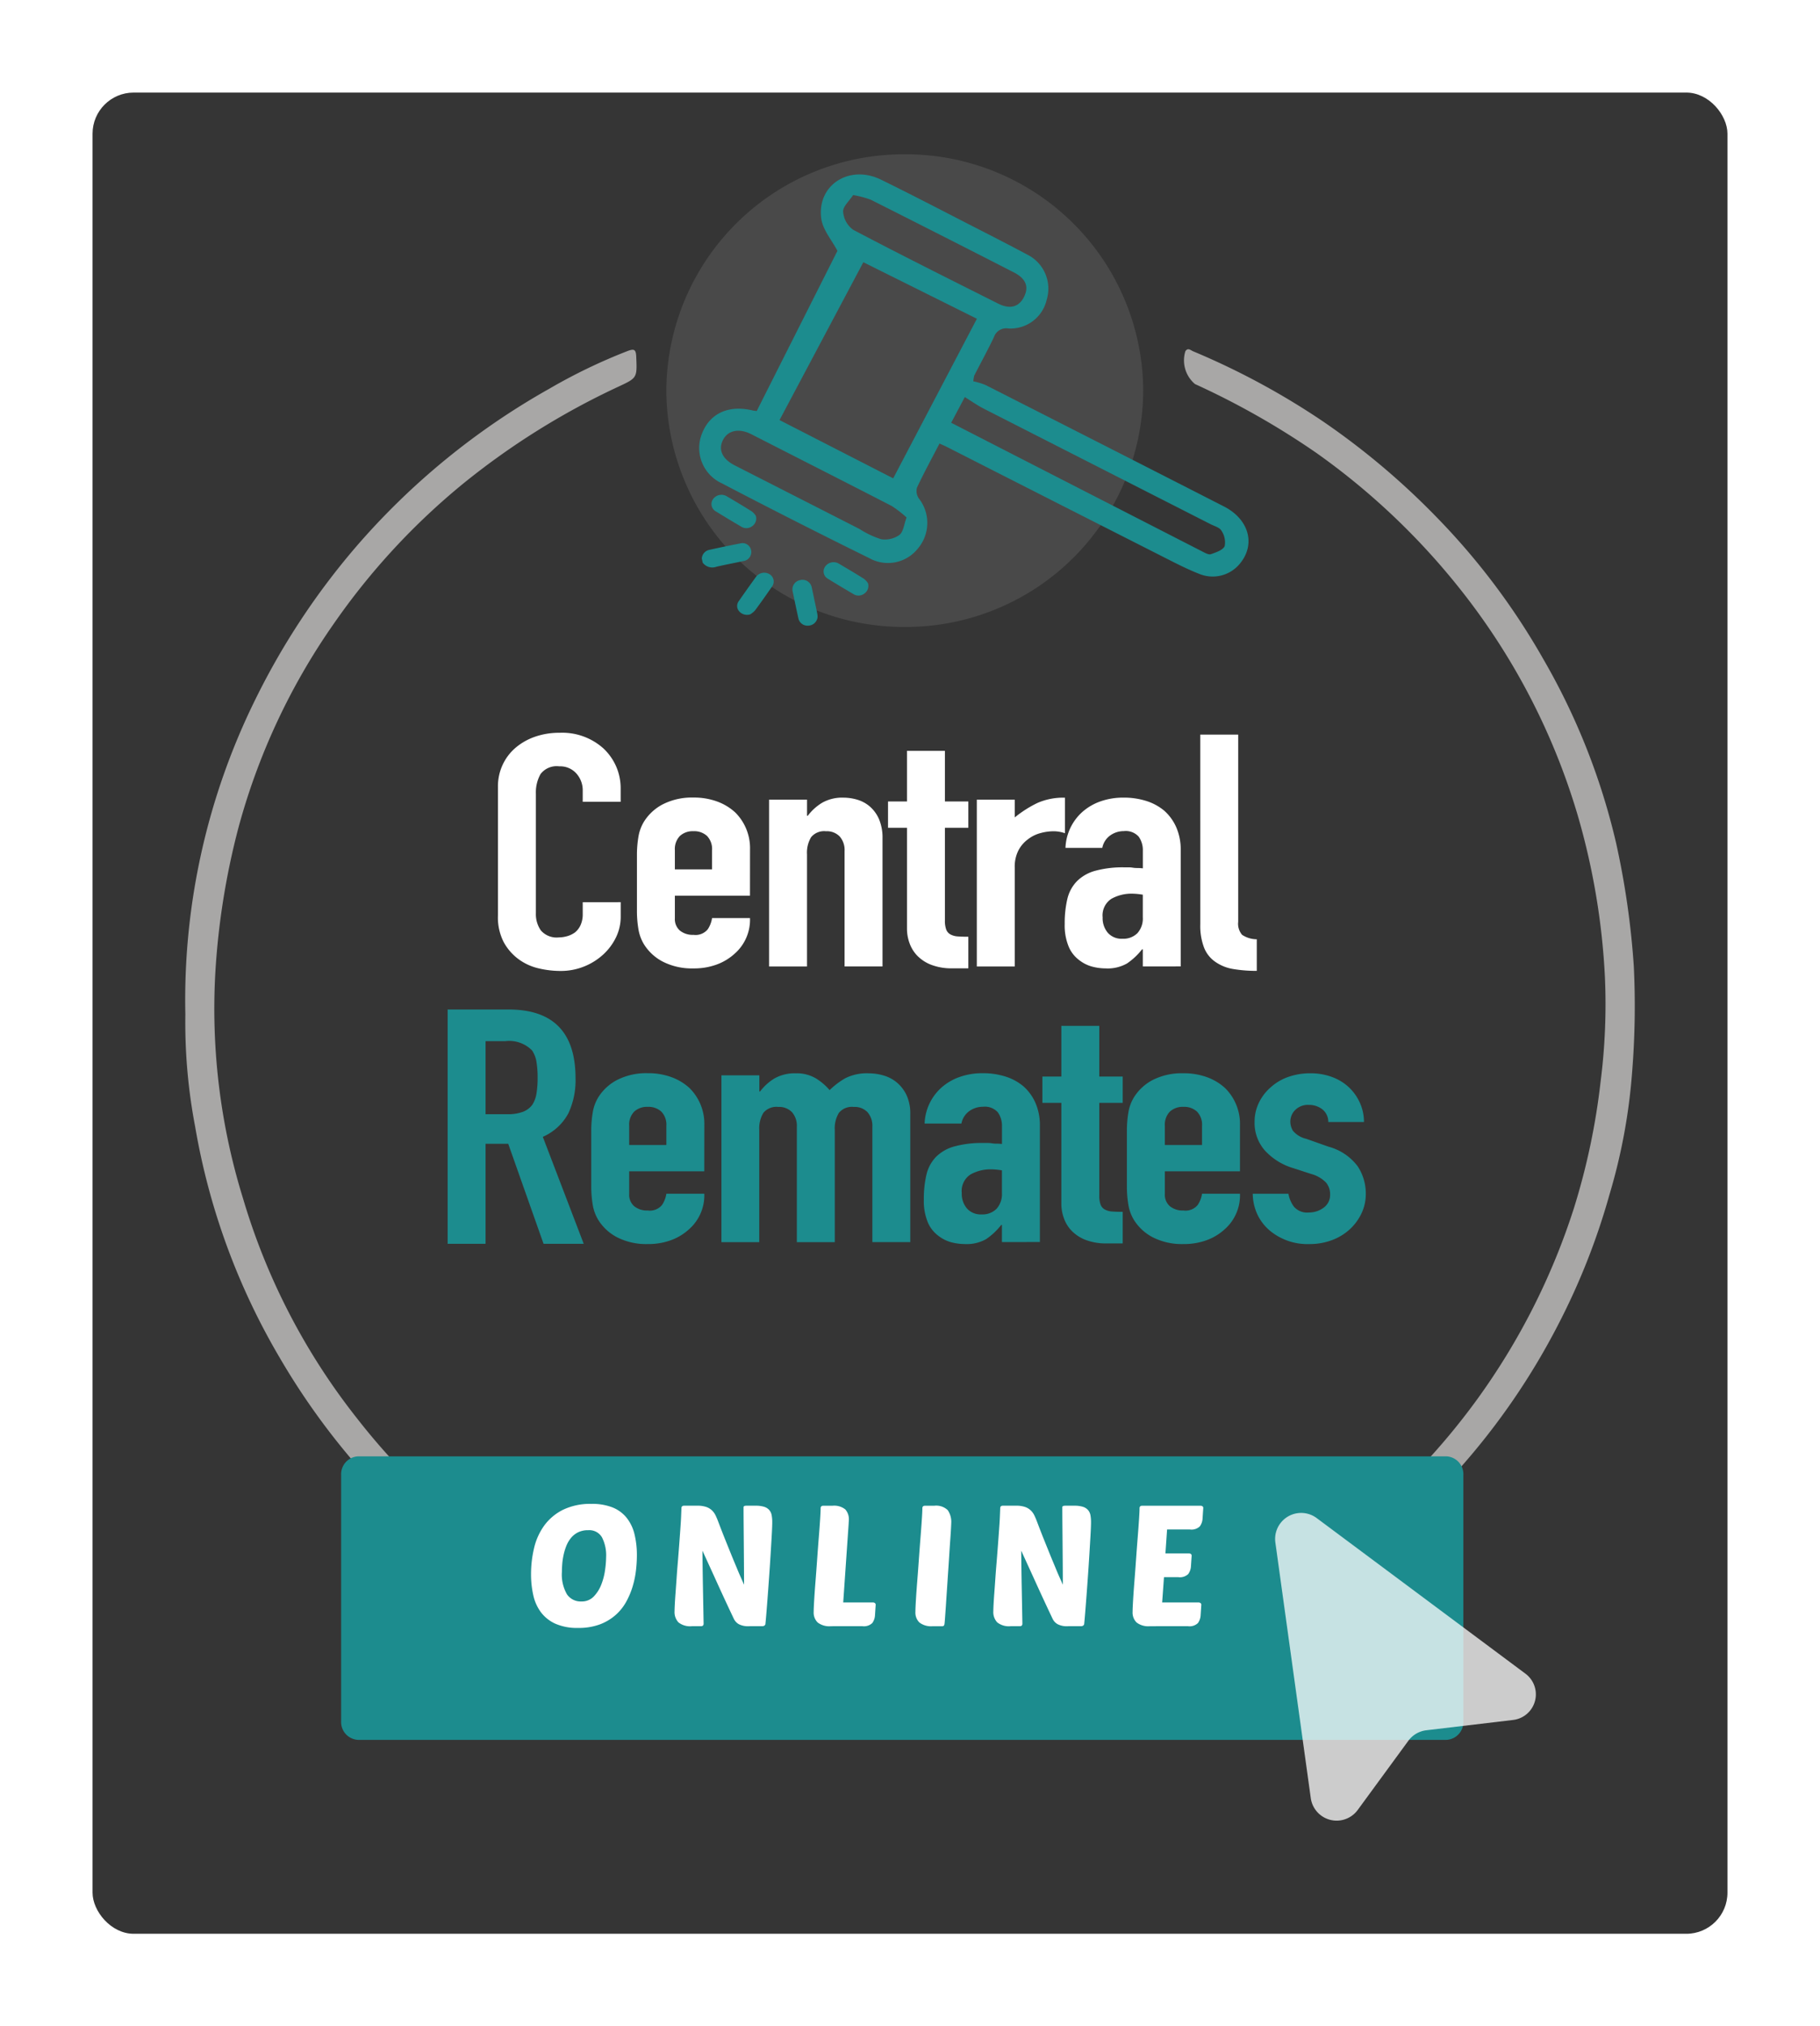
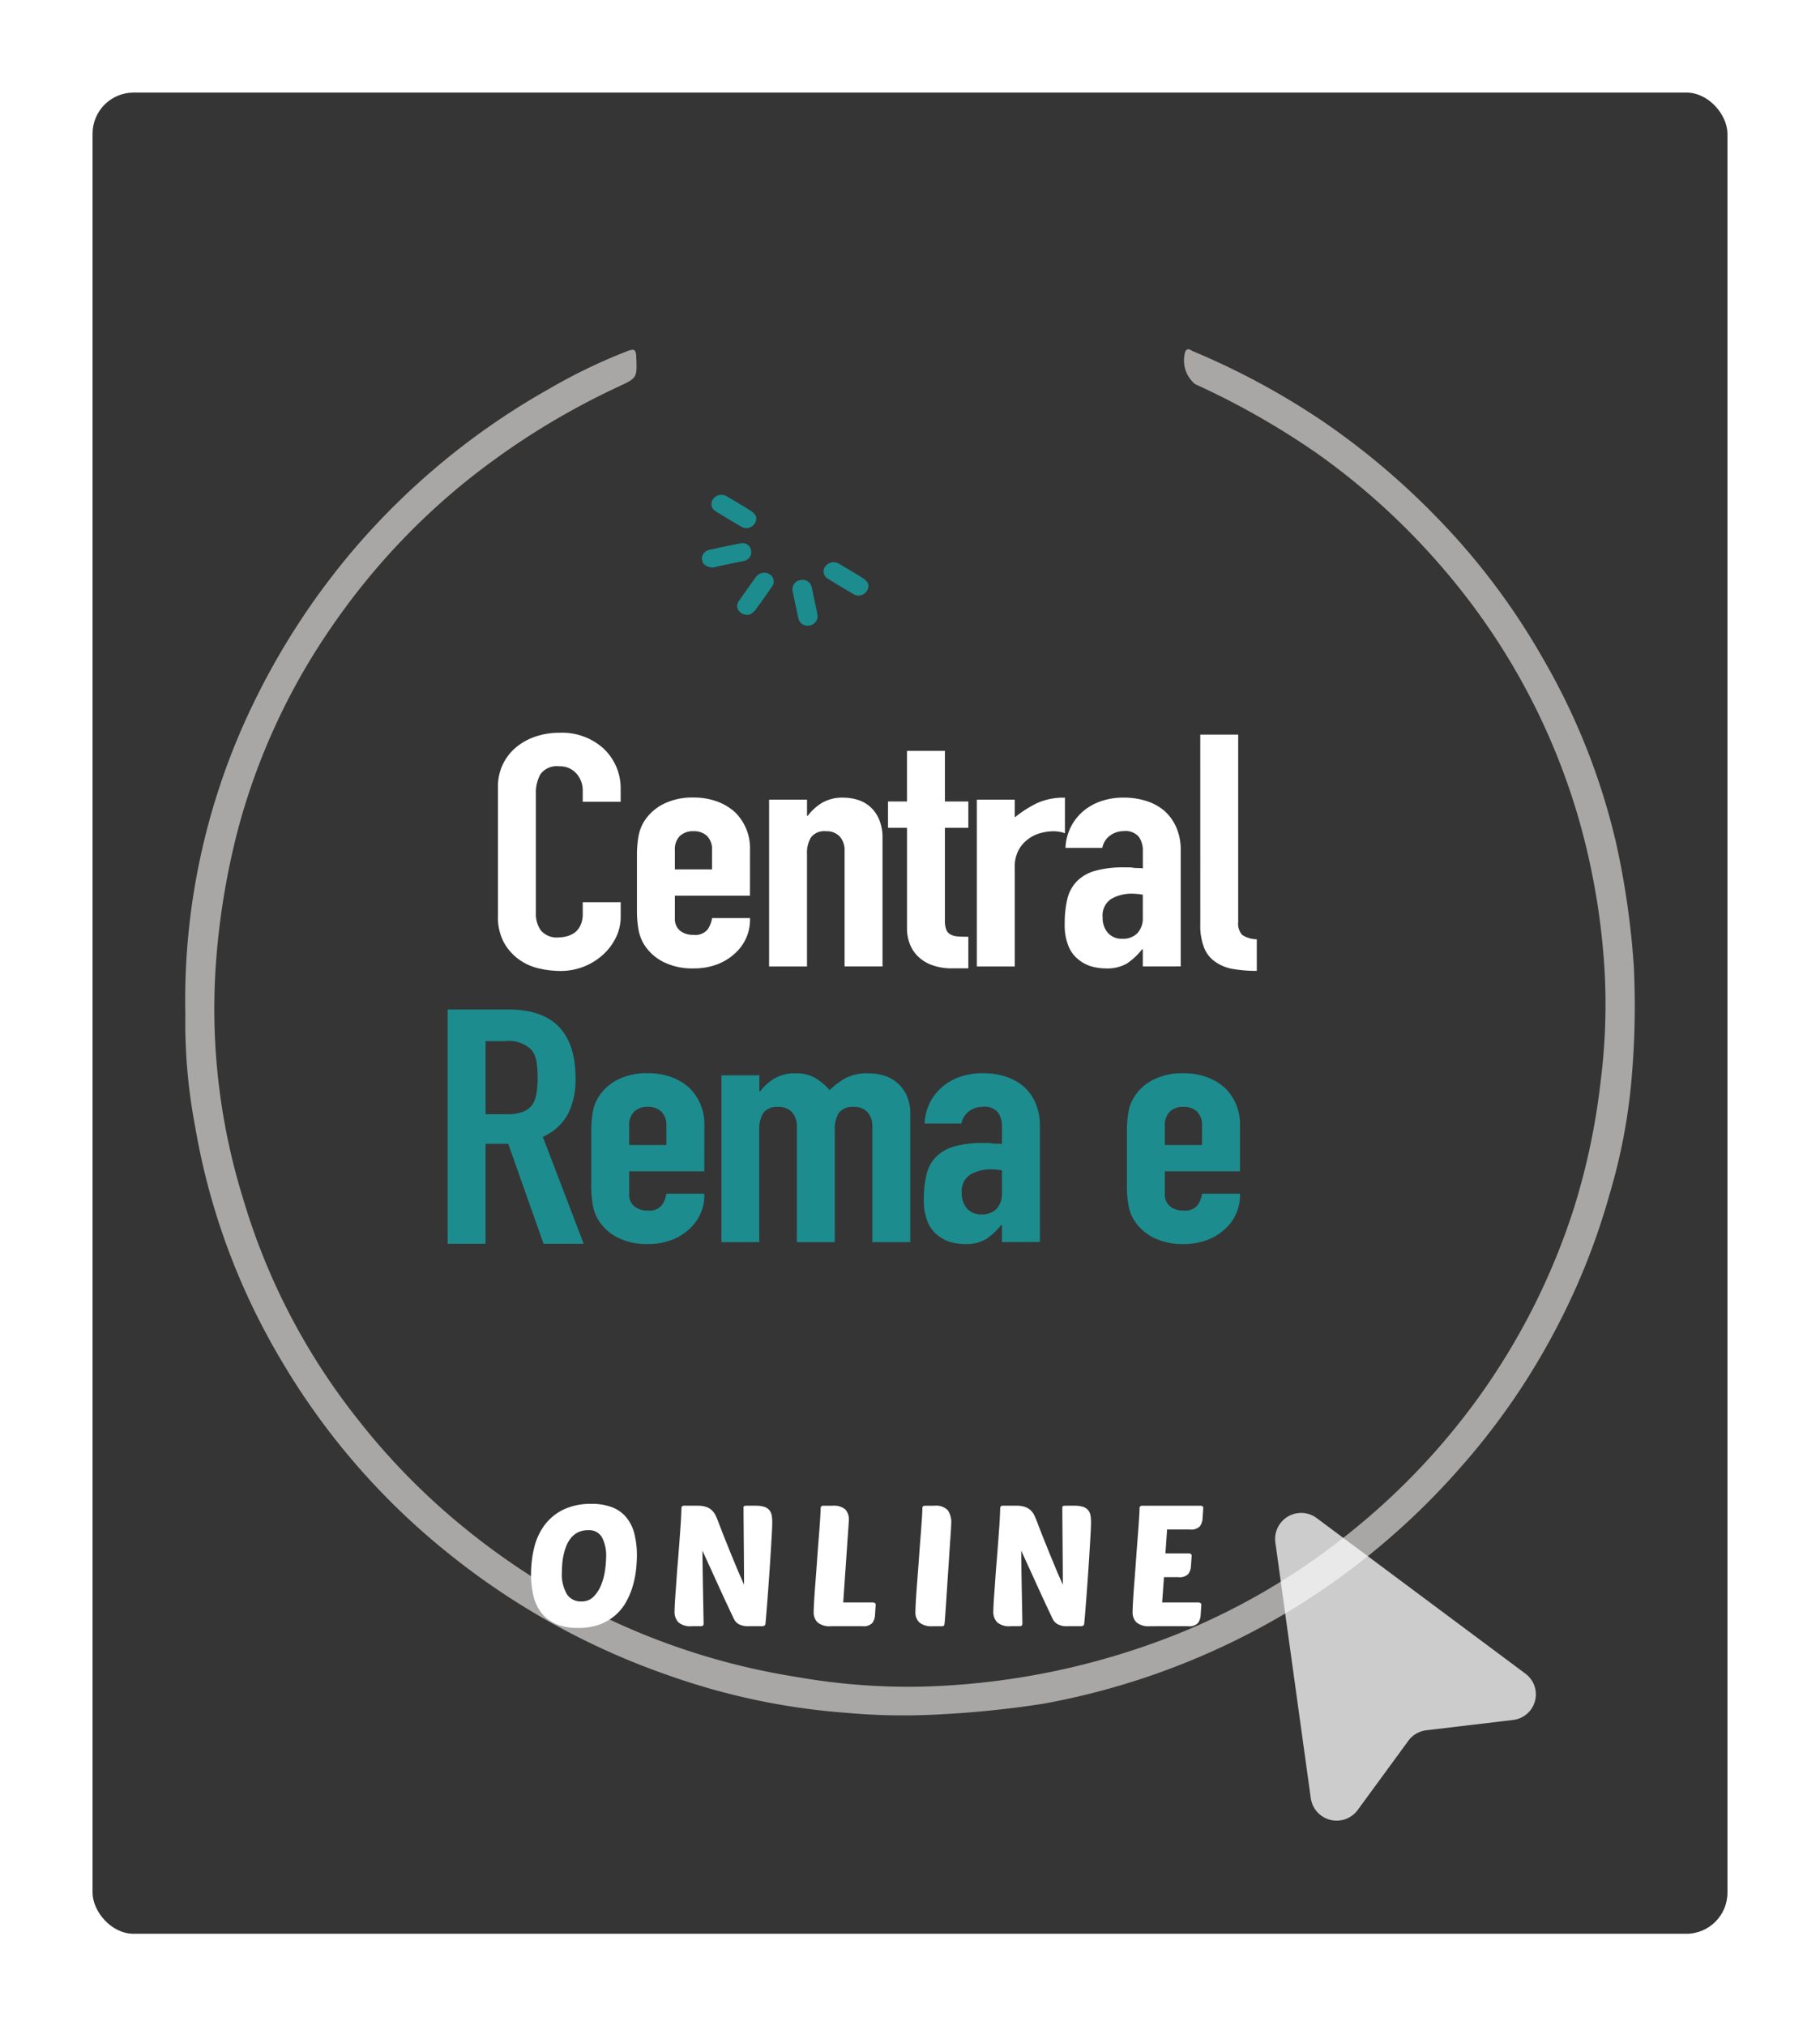
<svg xmlns="http://www.w3.org/2000/svg" width="177" height="197" viewBox="0 0 177 197">
  <defs>
    <style>.a{fill:#353535;}.b{fill:#a8a7a6;}.c{fill:#fff;}.d{fill:#1c8c8e;}.e{fill:rgba(255,255,255,0.1);}.f{fill:rgba(255,255,255,0.75);}.g{filter:url(#e);}.h{filter:url(#c);}.i{filter:url(#a);}</style>
    <filter id="a" x="0" y="0" width="177" height="197" filterUnits="userSpaceOnUse">
      <feOffset dy="3" input="SourceAlpha" />
      <feGaussianBlur stdDeviation="3" result="b" />
      <feFlood flood-opacity="0.2" />
      <feComposite operator="in" in2="b" />
      <feComposite in="SourceGraphic" />
    </filter>
    <filter id="c" x="24.172" y="132.583" width="127.141" height="45.567" filterUnits="userSpaceOnUse">
      <feOffset dy="3" input="SourceAlpha" />
      <feGaussianBlur stdDeviation="3" result="d" />
      <feFlood flood-opacity="0.2" />
      <feComposite operator="in" in2="d" />
      <feComposite in="SourceGraphic" />
    </filter>
    <filter id="e" x="122.004" y="145.58" width="28.865" height="32.92" filterUnits="userSpaceOnUse">
      <feOffset dx="2" dy="1" input="SourceAlpha" />
      <feGaussianBlur stdDeviation="0.5" result="f" />
      <feFlood flood-color="#161615" flood-opacity="0.2" />
      <feComposite operator="in" in2="f" />
      <feComposite in="SourceGraphic" />
    </filter>
  </defs>
  <g transform="translate(9 6)">
    <g class="i" transform="matrix(1, 0, 0, 1, -9, -6)">
      <rect class="a" width="159" height="179" rx="4" transform="translate(9 6)" />
    </g>
    <g transform="translate(9 9)">
      <path class="b" d="M-585.63,55.033a65.962,65.962,0,0,1,6.84-30.739A70.276,70.276,0,0,1-569.1,9.6,70.391,70.391,0,0,1-550.206-5.862,53.969,53.969,0,0,1-542.651-9.5c.644-.246.838-.194.869.526.091,2.118.1,2.073-1.854,2.985A72.473,72.473,0,0,0-558.513,3.3a66.591,66.591,0,0,0-12.721,13.757,63.309,63.309,0,0,0-9.238,19.79,71.882,71.882,0,0,0-2.244,14.085,62.318,62.318,0,0,0,2.708,21.988A63.389,63.389,0,0,0-568.978,94.2a66.015,66.015,0,0,0,10.531,10.741,68.939,68.939,0,0,0,14.234,8.944,67.456,67.456,0,0,0,18.088,5.521,62.784,62.784,0,0,0,11.875.935,72,72,0,0,0,25.01-5.084,65.919,65.919,0,0,0,16.982-9.991,67.072,67.072,0,0,0,12.214-12.8,65.869,65.869,0,0,0,9.455-18.647,66.186,66.186,0,0,0,2.6-12.341,59.523,59.523,0,0,0,.415-10.125,68.089,68.089,0,0,0-2.639-15.7A64.938,64.938,0,0,0-462.1,13.08,67.9,67.9,0,0,0-475.629.4,76.73,76.73,0,0,0-487.441-6.3a3.008,3.008,0,0,1-.935-3.191c.248-.375.511-.1.737,0a72.693,72.693,0,0,1,12.6,6.792,72.118,72.118,0,0,1,11,9.245,67.241,67.241,0,0,1,10.47,13.888A64.936,64.936,0,0,1-446.492,38.3a79.629,79.629,0,0,1,1.727,12.006,79.742,79.742,0,0,1-.161,10.249,56,56,0,0,1-2.2,11.928,66.322,66.322,0,0,1-5.005,12.682,67.732,67.732,0,0,1-9.476,13.848,71.015,71.015,0,0,1-17.021,14.192A71.221,71.221,0,0,1-502.2,122a99.267,99.267,0,0,1-10.52,1.057,62.1,62.1,0,0,1-8.635-.174,66.242,66.242,0,0,1-16.973-3.533A71.486,71.486,0,0,1-560.2,107.26a68.65,68.65,0,0,1-16.25-18.893,66.08,66.08,0,0,1-8.226-22.459,53.914,53.914,0,0,1-.956-10.874" transform="translate(585.657 28.637)" />
      <path class="c" d="M-469.133,141.078v1.408a4.566,4.566,0,0,1-.452,2,5.527,5.527,0,0,1-1.248,1.679,6.064,6.064,0,0,1-1.863,1.167,6.058,6.058,0,0,1-2.3.432,9.267,9.267,0,0,1-2.134-.256,5.293,5.293,0,0,1-1.953-.9,5.085,5.085,0,0,1-1.429-1.647,5.255,5.255,0,0,1-.56-2.575V129.851a4.986,4.986,0,0,1,.434-2.079,4.891,4.891,0,0,1,1.229-1.663,5.842,5.842,0,0,1,1.9-1.1,7.126,7.126,0,0,1,2.441-.4,5.989,5.989,0,0,1,4.231,1.5,5.321,5.321,0,0,1,1.248,1.743,5.292,5.292,0,0,1,.452,2.191v1.279h-3.689v-1.087a2.449,2.449,0,0,0-.614-1.663,2.1,2.1,0,0,0-1.664-.7,1.962,1.962,0,0,0-1.826.752,3.641,3.641,0,0,0-.452,1.9v11.643a2.755,2.755,0,0,0,.488,1.663,2.032,2.032,0,0,0,1.754.672,3,3,0,0,0,.777-.112,2.427,2.427,0,0,0,.778-.368,1.956,1.956,0,0,0,.542-.7,2.558,2.558,0,0,0,.217-1.119v-1.12Z" transform="translate(511.498 -68.369)" />
      <path class="c" d="M-423.7,155.458h-7.305v2.207a1.469,1.469,0,0,0,.488,1.184,1.966,1.966,0,0,0,1.32.416,1.53,1.53,0,0,0,1.393-.544,2.708,2.708,0,0,0,.416-1.087h3.689a4.389,4.389,0,0,1-1.483,3.454,5.259,5.259,0,0,1-1.736,1.056,6.39,6.39,0,0,1-2.279.384,6.244,6.244,0,0,1-2.947-.64,4.713,4.713,0,0,1-1.863-1.7,4.07,4.07,0,0,1-.542-1.471,10.676,10.676,0,0,1-.145-1.823v-5.342a10.68,10.68,0,0,1,.145-1.823,4.078,4.078,0,0,1,.542-1.472,4.717,4.717,0,0,1,1.863-1.7,6.248,6.248,0,0,1,2.947-.64,6.541,6.541,0,0,1,2.3.384,5.23,5.23,0,0,1,1.754,1.056,4.891,4.891,0,0,1,1.447,3.614Zm-7.305-2.559h3.616v-1.855a1.834,1.834,0,0,0-.488-1.392,1.839,1.839,0,0,0-1.32-.463,1.838,1.838,0,0,0-1.32.463,1.834,1.834,0,0,0-.488,1.392Z" transform="translate(478.638 -83.38)" />
      <path class="c" d="M-390.536,162.335V146.118h3.689v1.567h.072a4.965,4.965,0,0,1,1.393-1.263,3.944,3.944,0,0,1,2.079-.5,4.734,4.734,0,0,1,1.374.208,3.272,3.272,0,0,1,1.23.688,3.438,3.438,0,0,1,.868,1.231,4.62,4.62,0,0,1,.326,1.839v12.443h-3.689V151.108a2,2,0,0,0-.47-1.407,1.728,1.728,0,0,0-1.338-.512,1.637,1.637,0,0,0-1.447.576,2.915,2.915,0,0,0-.4,1.663v10.907Z" transform="translate(447.332 -83.375)" />
      <path class="c" d="M-349.312,135.458v-4.926h3.689v4.926h2.278v2.559h-2.278v8.988a2.512,2.512,0,0,0,.126.9.91.91,0,0,0,.416.48,1.714,1.714,0,0,0,.705.192q.415.032,1.031.032v3.07h-1.519a5.54,5.54,0,0,1-2.115-.352,3.8,3.8,0,0,1-1.356-.9,3.4,3.4,0,0,1-.741-1.231,4.077,4.077,0,0,1-.235-1.328v-9.852h-1.844v-2.559Z" transform="translate(419.518 -72.539)" />
      <path class="c" d="M-321.445,162.335V146.118h3.689v1.727a11.248,11.248,0,0,1,2.206-1.407,6.252,6.252,0,0,1,2.676-.512v3.455a3.338,3.338,0,0,0-1.121-.192,4.929,4.929,0,0,0-1.248.176,3.392,3.392,0,0,0-1.211.592,3.152,3.152,0,0,0-.94,1.087,3.473,3.473,0,0,0-.362,1.663v9.628Z" transform="translate(398.442 -83.375)" />
      <path class="c" d="M-284.139,162.335v-1.663h-.072a6.417,6.417,0,0,1-1.465,1.375,3.816,3.816,0,0,1-2.079.48,5.2,5.2,0,0,1-1.32-.176,3.542,3.542,0,0,1-1.284-.656,3.138,3.138,0,0,1-.995-1.3,5.392,5.392,0,0,1-.38-2.191,10.271,10.271,0,0,1,.253-2.415,3.685,3.685,0,0,1,.94-1.743,4.017,4.017,0,0,1,1.772-1.007,10.16,10.16,0,0,1,2.857-.336h.4a2.3,2.3,0,0,1,.4.032,2.509,2.509,0,0,0,.434.032,5,5,0,0,1,.543.032v-1.7a2.273,2.273,0,0,0-.4-1.375,1.686,1.686,0,0,0-1.447-.544,2.26,2.26,0,0,0-1.32.416,1.935,1.935,0,0,0-.778,1.215h-3.58A4.935,4.935,0,0,1-290,147.3a5.341,5.341,0,0,1,1.736-1.008,6.645,6.645,0,0,1,2.278-.368,7.19,7.19,0,0,1,2.17.32,5.111,5.111,0,0,1,1.772.96,4.671,4.671,0,0,1,1.157,1.6,5.39,5.39,0,0,1,.434,2.239v11.291Zm0-6.973a6.823,6.823,0,0,0-1.013-.1,3.99,3.99,0,0,0-2.043.5,1.913,1.913,0,0,0-.85,1.807,2.191,2.191,0,0,0,.507,1.5,1.779,1.779,0,0,0,1.41.576,1.939,1.939,0,0,0,1.465-.544,2.124,2.124,0,0,0,.524-1.535Z" transform="translate(377.28 -83.38)" />
      <path class="c" d="M-247.342,125.228h3.689v18.2a1.65,1.65,0,0,0,.38,1.263,2.588,2.588,0,0,0,1.428.432v3.071a13.455,13.455,0,0,1-2.278-.176,4.206,4.206,0,0,1-1.736-.688,3.011,3.011,0,0,1-1.1-1.36,5.924,5.924,0,0,1-.38-2.319Z" transform="translate(346.071 -68.808)" />
      <path class="d" d="M-497.846,241.079V218.3h5.931q6.509,0,6.509,6.685a7.582,7.582,0,0,1-.705,3.423,5.155,5.155,0,0,1-2.478,2.271l3.979,10.4h-3.906l-3.436-9.724h-2.206v9.724Zm3.689-19.7v7.1h2.1a4.15,4.15,0,0,0,1.555-.24,2.066,2.066,0,0,0,.9-.688,2.883,2.883,0,0,0,.4-1.1,9.41,9.41,0,0,0,.109-1.52,9.417,9.417,0,0,0-.109-1.52,2.814,2.814,0,0,0-.434-1.135,3.129,3.129,0,0,0-2.6-.9Z" transform="translate(523.379 -135.157)" />
      <path class="d" d="M-438.965,248.534h-7.305v2.207a1.469,1.469,0,0,0,.488,1.184,1.966,1.966,0,0,0,1.32.416,1.53,1.53,0,0,0,1.393-.544,2.709,2.709,0,0,0,.416-1.087h3.689a4.388,4.388,0,0,1-1.483,3.454,5.26,5.26,0,0,1-1.736,1.056,6.391,6.391,0,0,1-2.278.384,6.243,6.243,0,0,1-2.947-.64,4.714,4.714,0,0,1-1.863-1.7,4.071,4.071,0,0,1-.542-1.471,10.68,10.68,0,0,1-.145-1.823v-5.342a10.684,10.684,0,0,1,.145-1.823,4.078,4.078,0,0,1,.542-1.472,4.718,4.718,0,0,1,1.863-1.7,6.249,6.249,0,0,1,2.947-.64,6.54,6.54,0,0,1,2.3.384,5.228,5.228,0,0,1,1.754,1.056,4.891,4.891,0,0,1,1.447,3.614Zm-7.305-2.559h3.616V244.12a1.834,1.834,0,0,0-.488-1.392,1.839,1.839,0,0,0-1.32-.463,1.838,1.838,0,0,0-1.32.463,1.834,1.834,0,0,0-.488,1.392Z" transform="translate(489.459 -149.658)" />
      <path class="d" d="M-405.8,255.411V239.194h3.689v1.567h.072a4.962,4.962,0,0,1,1.393-1.263,3.944,3.944,0,0,1,2.079-.5,3.607,3.607,0,0,1,1.989.512,5.672,5.672,0,0,1,1.3,1.119,7.577,7.577,0,0,1,1.519-1.151,4.656,4.656,0,0,1,2.314-.48,5.11,5.11,0,0,1,1.411.208,3.564,3.564,0,0,1,1.3.688,3.606,3.606,0,0,1,.94,1.231,4.222,4.222,0,0,1,.362,1.839v12.443h-3.689V244.184a2,2,0,0,0-.47-1.407,1.727,1.727,0,0,0-1.338-.512,1.638,1.638,0,0,0-1.447.576,2.914,2.914,0,0,0-.4,1.663v10.907h-3.689V244.184a2,2,0,0,0-.47-1.407,1.728,1.728,0,0,0-1.338-.512,1.637,1.637,0,0,0-1.447.576,2.914,2.914,0,0,0-.4,1.663v10.907Z" transform="translate(457.96 -149.65)" />
      <path class="d" d="M-331.211,255.412v-1.663h-.072a6.416,6.416,0,0,1-1.465,1.375,3.82,3.82,0,0,1-2.079.479,5.2,5.2,0,0,1-1.32-.176,3.542,3.542,0,0,1-1.284-.656,3.139,3.139,0,0,1-.995-1.3,5.389,5.389,0,0,1-.38-2.191,10.271,10.271,0,0,1,.253-2.415,3.685,3.685,0,0,1,.94-1.744,4.017,4.017,0,0,1,1.772-1.007,10.146,10.146,0,0,1,2.857-.336h.4a2.3,2.3,0,0,1,.4.032,2.542,2.542,0,0,0,.434.032,5,5,0,0,1,.543.032v-1.7a2.273,2.273,0,0,0-.4-1.375,1.687,1.687,0,0,0-1.447-.543,2.26,2.26,0,0,0-1.32.415,1.936,1.936,0,0,0-.777,1.216h-3.58a4.935,4.935,0,0,1,1.664-3.518,5.337,5.337,0,0,1,1.736-1.007,6.645,6.645,0,0,1,2.278-.368,7.2,7.2,0,0,1,2.17.32,5.117,5.117,0,0,1,1.772.96,4.667,4.667,0,0,1,1.157,1.6,5.389,5.389,0,0,1,.434,2.239v11.292Zm0-6.973a6.853,6.853,0,0,0-1.013-.1,3.992,3.992,0,0,0-2.043.5,1.913,1.913,0,0,0-.85,1.807,2.19,2.19,0,0,0,.507,1.5,1.779,1.779,0,0,0,1.41.576,1.939,1.939,0,0,0,1.465-.544,2.124,2.124,0,0,0,.524-1.535Z" transform="translate(410.651 -149.658)" />
-       <path class="d" d="M-297.813,228.534v-4.926h3.689v4.926h2.278v2.559h-2.278v8.988a2.514,2.514,0,0,0,.126.9.911.911,0,0,0,.416.48,1.715,1.715,0,0,0,.705.192q.415.032,1.031.032v3.07h-1.519a5.541,5.541,0,0,1-2.115-.351,3.8,3.8,0,0,1-1.356-.9,3.4,3.4,0,0,1-.741-1.231,4.078,4.078,0,0,1-.235-1.328v-9.852h-1.844v-2.559Z" transform="translate(383.032 -138.872)" />
      <path class="d" d="M-260,248.534h-7.305v2.207a1.469,1.469,0,0,0,.488,1.184,1.967,1.967,0,0,0,1.32.416,1.53,1.53,0,0,0,1.393-.544,2.708,2.708,0,0,0,.416-1.087H-260a4.389,4.389,0,0,1-1.483,3.454,5.26,5.26,0,0,1-1.736,1.056,6.392,6.392,0,0,1-2.279.384,6.243,6.243,0,0,1-2.947-.64,4.713,4.713,0,0,1-1.863-1.7,4.072,4.072,0,0,1-.543-1.471,10.69,10.69,0,0,1-.145-1.823v-5.342a10.694,10.694,0,0,1,.145-1.823,4.079,4.079,0,0,1,.543-1.472,4.717,4.717,0,0,1,1.863-1.7A6.249,6.249,0,0,1-265.5,239a6.54,6.54,0,0,1,2.3.384,5.228,5.228,0,0,1,1.754,1.056A4.891,4.891,0,0,1-260,244.056Zm-7.305-2.559h3.616V244.12a1.834,1.834,0,0,0-.488-1.392,1.839,1.839,0,0,0-1.32-.463,1.838,1.838,0,0,0-1.32.463,1.834,1.834,0,0,0-.488,1.392Z" transform="translate(362.59 -149.658)" />
-       <path class="d" d="M-221.592,243.735a1.546,1.546,0,0,0-.6-1.247,2.1,2.1,0,0,0-1.284-.415,1.756,1.756,0,0,0-1.338.5,1.6,1.6,0,0,0-.47,1.135,1.72,1.72,0,0,0,.253.88,2.367,2.367,0,0,0,1.3.784l2.17.768a5.22,5.22,0,0,1,2.839,1.919,4.834,4.834,0,0,1,.778,2.655,4.4,4.4,0,0,1-.416,1.9,5.049,5.049,0,0,1-1.139,1.551,5.262,5.262,0,0,1-1.736,1.056,6.177,6.177,0,0,1-2.206.384,5.731,5.731,0,0,1-3.762-1.247,4.635,4.635,0,0,1-1.229-1.52,4.894,4.894,0,0,1-.507-2.127h3.472a2.9,2.9,0,0,0,.525,1.247,1.688,1.688,0,0,0,1.464.576,2.357,2.357,0,0,0,1.429-.464,1.514,1.514,0,0,0,.633-1.3,1.748,1.748,0,0,0-.4-1.151,3.191,3.191,0,0,0-1.447-.832l-1.772-.576a6.074,6.074,0,0,1-2.73-1.711,4.049,4.049,0,0,1-.995-2.767,4.243,4.243,0,0,1,.434-1.9,4.67,4.67,0,0,1,1.193-1.52,4.976,4.976,0,0,1,1.7-.976,6.406,6.406,0,0,1,2.1-.336,5.987,5.987,0,0,1,2.079.352,4.821,4.821,0,0,1,1.646.992,4.706,4.706,0,0,1,1.085,1.519,4.491,4.491,0,0,1,.4,1.871Z" transform="translate(332.772 -149.657)" />
-       <path class="e" d="M-374.754-48.331a23.083,23.083,0,0,1-23.189,22.976,23.083,23.083,0,0,1-23.189-22.976,23.083,23.083,0,0,1,23.189-22.976,23.083,23.083,0,0,1,23.189,22.976" transform="translate(467.935 71.307)" />
      <g class="h" transform="matrix(1, 0, 0, 1, -18, -15)">
-         <path class="d" d="M-429.308,390.1H-535.1a1.734,1.734,0,0,1-1.674-1.789V364.323a1.734,1.734,0,0,1,1.674-1.789h105.794a1.734,1.734,0,0,1,1.673,1.789v23.988a1.734,1.734,0,0,1-1.673,1.789" transform="translate(569.95 -223.95)" />
-       </g>
+         </g>
      <path class="c" d="M-464.23,387.318a5.4,5.4,0,0,1,2.017.338,3.352,3.352,0,0,1,1.372.99,4.092,4.092,0,0,1,.775,1.583,8.474,8.474,0,0,1,.242,2.12,12.8,12.8,0,0,1-.089,1.436,9.042,9.042,0,0,1-.323,1.559,7.538,7.538,0,0,1-.637,1.509,4.821,4.821,0,0,1-1.041,1.287,4.945,4.945,0,0,1-1.525.9,5.9,5.9,0,0,1-2.1.338,5.228,5.228,0,0,1-2.219-.412,3.64,3.64,0,0,1-1.4-1.113,4.335,4.335,0,0,1-.742-1.658,9.208,9.208,0,0,1-.218-2.045,10.9,10.9,0,0,1,.291-2.516,6.13,6.13,0,0,1,.976-2.186,5.042,5.042,0,0,1,1.815-1.542,6.055,6.055,0,0,1,2.808-.586m-.339,2.557a2.157,2.157,0,0,0-.976.206,2.1,2.1,0,0,0-.694.553,2.909,2.909,0,0,0-.452.775,5.572,5.572,0,0,0-.266.882,6.609,6.609,0,0,0-.129.875q-.033.421-.032.75a3.842,3.842,0,0,0,.492,2.194,1.611,1.611,0,0,0,1.4.693,1.6,1.6,0,0,0,1.211-.487,3.5,3.5,0,0,0,.734-1.171,6.117,6.117,0,0,0,.363-1.419,9.736,9.736,0,0,0,.1-1.245,3.823,3.823,0,0,0-.4-1.906,1.422,1.422,0,0,0-1.339-.7" transform="translate(503.763 -256.113)" />
      <path class="c" d="M-415.007,399.619a1.925,1.925,0,0,1-.985-.2,1.2,1.2,0,0,1-.468-.495q-.839-1.765-1.573-3.382t-1.493-3.266q.016,1.781.049,3.547t.065,3.547c0,.165-.087.248-.258.248h-.888a1.828,1.828,0,0,1-1.3-.371,1.467,1.467,0,0,1-.379-1.1q0-.2.024-.668t.073-1.114q.048-.643.1-1.41t.121-1.559q.1-1.253.161-2.078t.1-1.394q.041-.569.057-.973t.032-.8q0-.248.258-.248h1.291a2.58,2.58,0,0,1,.871.124,1.526,1.526,0,0,1,.557.338,1.71,1.71,0,0,1,.347.487q.129.272.242.569.387,1.023.686,1.765t.525,1.3q.226.561.4.973t.315.759q.146.347.29.668t.307.7q0-.973-.008-2t-.016-2.012q-.008-.982-.016-1.889t-.008-1.633q0-.149.274-.148h.887a2.7,2.7,0,0,1,.847.107,1.1,1.1,0,0,1,.492.313,1.065,1.065,0,0,1,.234.5,3.621,3.621,0,0,1,.057.676q0,.413-.048,1.262t-.113,1.905q-.065,1.056-.145,2.186t-.153,2.087q-.073.957-.129,1.625t-.073.784a.231.231,0,0,1-.089.2.328.328,0,0,1-.2.066Z" transform="translate(469.84 -256.52)" />
      <path class="c" d="M-374.445,399.619a1.861,1.861,0,0,1-1.291-.363,1.354,1.354,0,0,1-.387-1.039q0-.329.048-1.13t.129-1.823q.081-1.023.161-2.161t.161-2.144q.081-1.006.129-1.765t.048-1.039q0-.248.258-.248h.888a1.732,1.732,0,0,1,1.251.355,1.441,1.441,0,0,1,.347,1.048,1.338,1.338,0,0,1-.008.149,1.2,1.2,0,0,0-.008.148l-.532,7.7h2.9a.3.3,0,0,1,.177.058.2.2,0,0,1,.081.173l-.065.973a1.441,1.441,0,0,1-.266.8,1.173,1.173,0,0,1-.96.305Z" transform="translate(437.256 -256.52)" />
      <path class="c" d="M-340.807,399.619a1.861,1.861,0,0,1-1.291-.363,1.354,1.354,0,0,1-.387-1.039q0-.329.048-1.13t.129-1.823q.081-1.023.161-2.161t.161-2.144q.08-1.006.129-1.765t.048-1.039q0-.248.258-.248h.888a1.626,1.626,0,0,1,1.323.429,2.019,2.019,0,0,1,.339,1.27q0,.083-.024.528t-.073,1.122q-.048.676-.1,1.509t-.113,1.707q-.057.874-.113,1.707t-.1,1.51q-.048.676-.08,1.13c-.022.3-.038.487-.049.553a.37.37,0,0,1-.064.19.249.249,0,0,1-.194.058Z" transform="translate(413.511 -256.52)" />
      <path class="c" d="M-308.584,399.619a1.924,1.924,0,0,1-.984-.2,1.2,1.2,0,0,1-.468-.495q-.838-1.765-1.573-3.382t-1.493-3.266q.016,1.781.049,3.547t.065,3.547c0,.165-.087.248-.258.248h-.888a1.828,1.828,0,0,1-1.3-.371,1.467,1.467,0,0,1-.379-1.1q0-.2.024-.668t.073-1.114q.048-.643.1-1.41t.121-1.559q.1-1.253.161-2.078t.1-1.394q.041-.569.057-.973t.032-.8q0-.248.258-.248h1.291a2.579,2.579,0,0,1,.871.124,1.526,1.526,0,0,1,.557.338,1.706,1.706,0,0,1,.347.487q.129.272.242.569.387,1.023.686,1.765t.525,1.3q.226.561.4.973t.314.759q.146.347.291.668t.307.7q0-.973-.008-2t-.016-2.012q-.008-.982-.016-1.889t-.008-1.633c0-.1.091-.148.274-.148h.887a2.7,2.7,0,0,1,.847.107,1.106,1.106,0,0,1,.492.313,1.066,1.066,0,0,1,.234.5,3.634,3.634,0,0,1,.056.676q0,.413-.048,1.262t-.113,1.905q-.065,1.056-.145,2.186t-.153,2.087q-.073.957-.129,1.625t-.073.784a.231.231,0,0,1-.089.2.328.328,0,0,1-.2.066Z" transform="translate(394.418 -256.52)" />
      <path class="c" d="M-268.022,399.619a1.861,1.861,0,0,1-1.291-.363,1.355,1.355,0,0,1-.387-1.039q0-.329.048-1.13t.129-1.823q.081-1.023.161-2.161t.161-2.144q.08-1.006.129-1.765t.048-1.039q0-.248.258-.248h5.68a.335.335,0,0,1,.177.049.2.2,0,0,1,.081.182l-.065.973a1.444,1.444,0,0,1-.266.8,1.171,1.171,0,0,1-.96.305h-2.227l-.161,2.326h2.292a.335.335,0,0,1,.177.05.2.2,0,0,1,.081.181l-.065.973a1.444,1.444,0,0,1-.266.8,1.172,1.172,0,0,1-.96.305h-1.4l-.177,2.458h3.55a.3.3,0,0,1,.178.058.2.2,0,0,1,.081.173l-.065.973a1.443,1.443,0,0,1-.266.8,1.172,1.172,0,0,1-.96.305Z" transform="translate(361.848 -256.52)" />
-       <path class="d" d="M-403.131-41.935l7.848-15.569c-.547-1.048-1.428-2.049-1.573-3.145-.432-3.265,2.74-5.28,5.811-3.777,3.041,1.487,6.041,3.057,9.054,4.6,1.727.884,3.455,1.767,5.165,2.682a3.693,3.693,0,0,1,1.9,4.37,3.609,3.609,0,0,1-3.722,2.816,1.261,1.261,0,0,0-1.413.838c-.6,1.258-1.272,2.485-1.909,3.727a3.53,3.53,0,0,0-.1.57,6.586,6.586,0,0,1,1.2.366q11.6,5.886,23.175,11.8c2.4,1.225,3.092,3.612,1.62,5.476a3.418,3.418,0,0,1-4,1.088c-.921-.36-1.815-.795-2.7-1.242q-10.935-5.545-21.862-11.107c-.218-.111-.444-.205-.718-.331-.75,1.444-1.516,2.847-2.195,4.291a1.286,1.286,0,0,0,.18,1.041,3.849,3.849,0,0,1-.092,4.88,3.715,3.715,0,0,1-4.712.935q-7.222-3.555-14.357-7.282a3.778,3.778,0,0,1-1.9-4.894c.786-1.936,2.6-2.742,4.91-2.185.116.028.237.033.391.054m21.41-8.971L-392.762-56.4l-8.151,15.345,11.055,5.666,8.139-15.516m-2.5,10.112q12.272,6.293,24.458,12.535c.251.129.59.318.8.242.5-.176,1.171-.4,1.341-.785a2.023,2.023,0,0,0-.326-1.513c-.176-.3-.678-.43-1.044-.616q-11.017-5.608-22.032-11.218c-.657-.336-1.264-.767-1.874-1.142l-1.324,2.5m-9.539-22.139c-.376.584-1,1.116-.969,1.613a2.392,2.392,0,0,0,.966,1.757c4.672,2.458,9.4,4.817,14.116,7.185,1.152.578,2.018.322,2.509-.653s.2-1.778-.993-2.387q-6.94-3.554-13.905-7.06a9.527,9.527,0,0,0-1.726-.455m5.206,31.349A10.746,10.746,0,0,0-390-32.7c-4.545-2.343-9.108-4.652-13.66-6.98-1.139-.582-2.207-.406-2.711.484-.55.972-.139,1.914,1.1,2.546q6.064,3.088,12.126,6.179a8.8,8.8,0,0,0,2.111,1,2.432,2.432,0,0,0,1.782-.418c.392-.314.448-1.039.694-1.7" transform="translate(458.725 66.893)" />
      <path class="d" d="M-413.422,61.136a1.161,1.161,0,0,0,1.34.4c.859-.2,1.729-.359,2.591-.547a.885.885,0,0,0,.675-1.329.839.839,0,0,0-.9-.4q-1.557.3-3.105.646a.917.917,0,0,0-.686.828l.085.4" transform="translate(463.759 -21.439)" />
      <path class="d" d="M-400.556,73.3a2.124,2.124,0,0,0,.465-.38c.566-.761,1.11-1.536,1.649-2.313a.826.826,0,0,0-.247-1.215.993.993,0,0,0-1.312.272q-.845,1.16-1.66,2.338a.779.779,0,0,0,.014.985,1.01,1.01,0,0,0,1.09.313" transform="translate(455.519 -28.574)" />
      <path class="d" d="M-381.355,73.689c-.086-.408-.169-.818-.26-1.225a.916.916,0,0,0-1.131-.765.916.916,0,0,0-.724,1.154c.18.859.357,1.719.547,2.575a.906.906,0,0,0,.964.7.938.938,0,0,0,.891-.759,1.306,1.306,0,0,0-.025-.43c-.08-.418-.173-.834-.261-1.251" transform="translate(442.57 -30.303)" />
      <path class="d" d="M-406.015,45.083a1.752,1.752,0,0,0-.383-.418c-.81-.511-1.635-1-2.463-1.487a1,1,0,0,0-1.293.264.814.814,0,0,0,.245,1.213q1.236.761,2.49,1.495a.923.923,0,0,0,1.033-.04.9.9,0,0,0,.371-1.027" transform="translate(461.519 -9.942)" />
      <path class="d" d="M-368.667,67.711a1.8,1.8,0,0,0-.386-.415c-.8-.507-1.621-.99-2.44-1.473a1,1,0,0,0-1.314.259.813.813,0,0,0,.253,1.212q1.236.76,2.49,1.494a.923.923,0,0,0,1.034-.046.9.9,0,0,0,.363-1.031" transform="translate(435.074 -26.025)" />
      <g class="g" transform="matrix(1, 0, 0, 1, -18, -15)">
        <path class="f" d="M955.65,758.223,952.2,733.332a2.531,2.531,0,0,1,4.032-2.348l20.294,15.121a2.505,2.505,0,0,1-1.222,4.5l-8.416,1a2.544,2.544,0,0,0-1.75,1.018l-4.929,6.733A2.54,2.54,0,0,1,955.65,758.223Z" transform="translate(-830.17 -584.39)" />
      </g>
    </g>
  </g>
</svg>